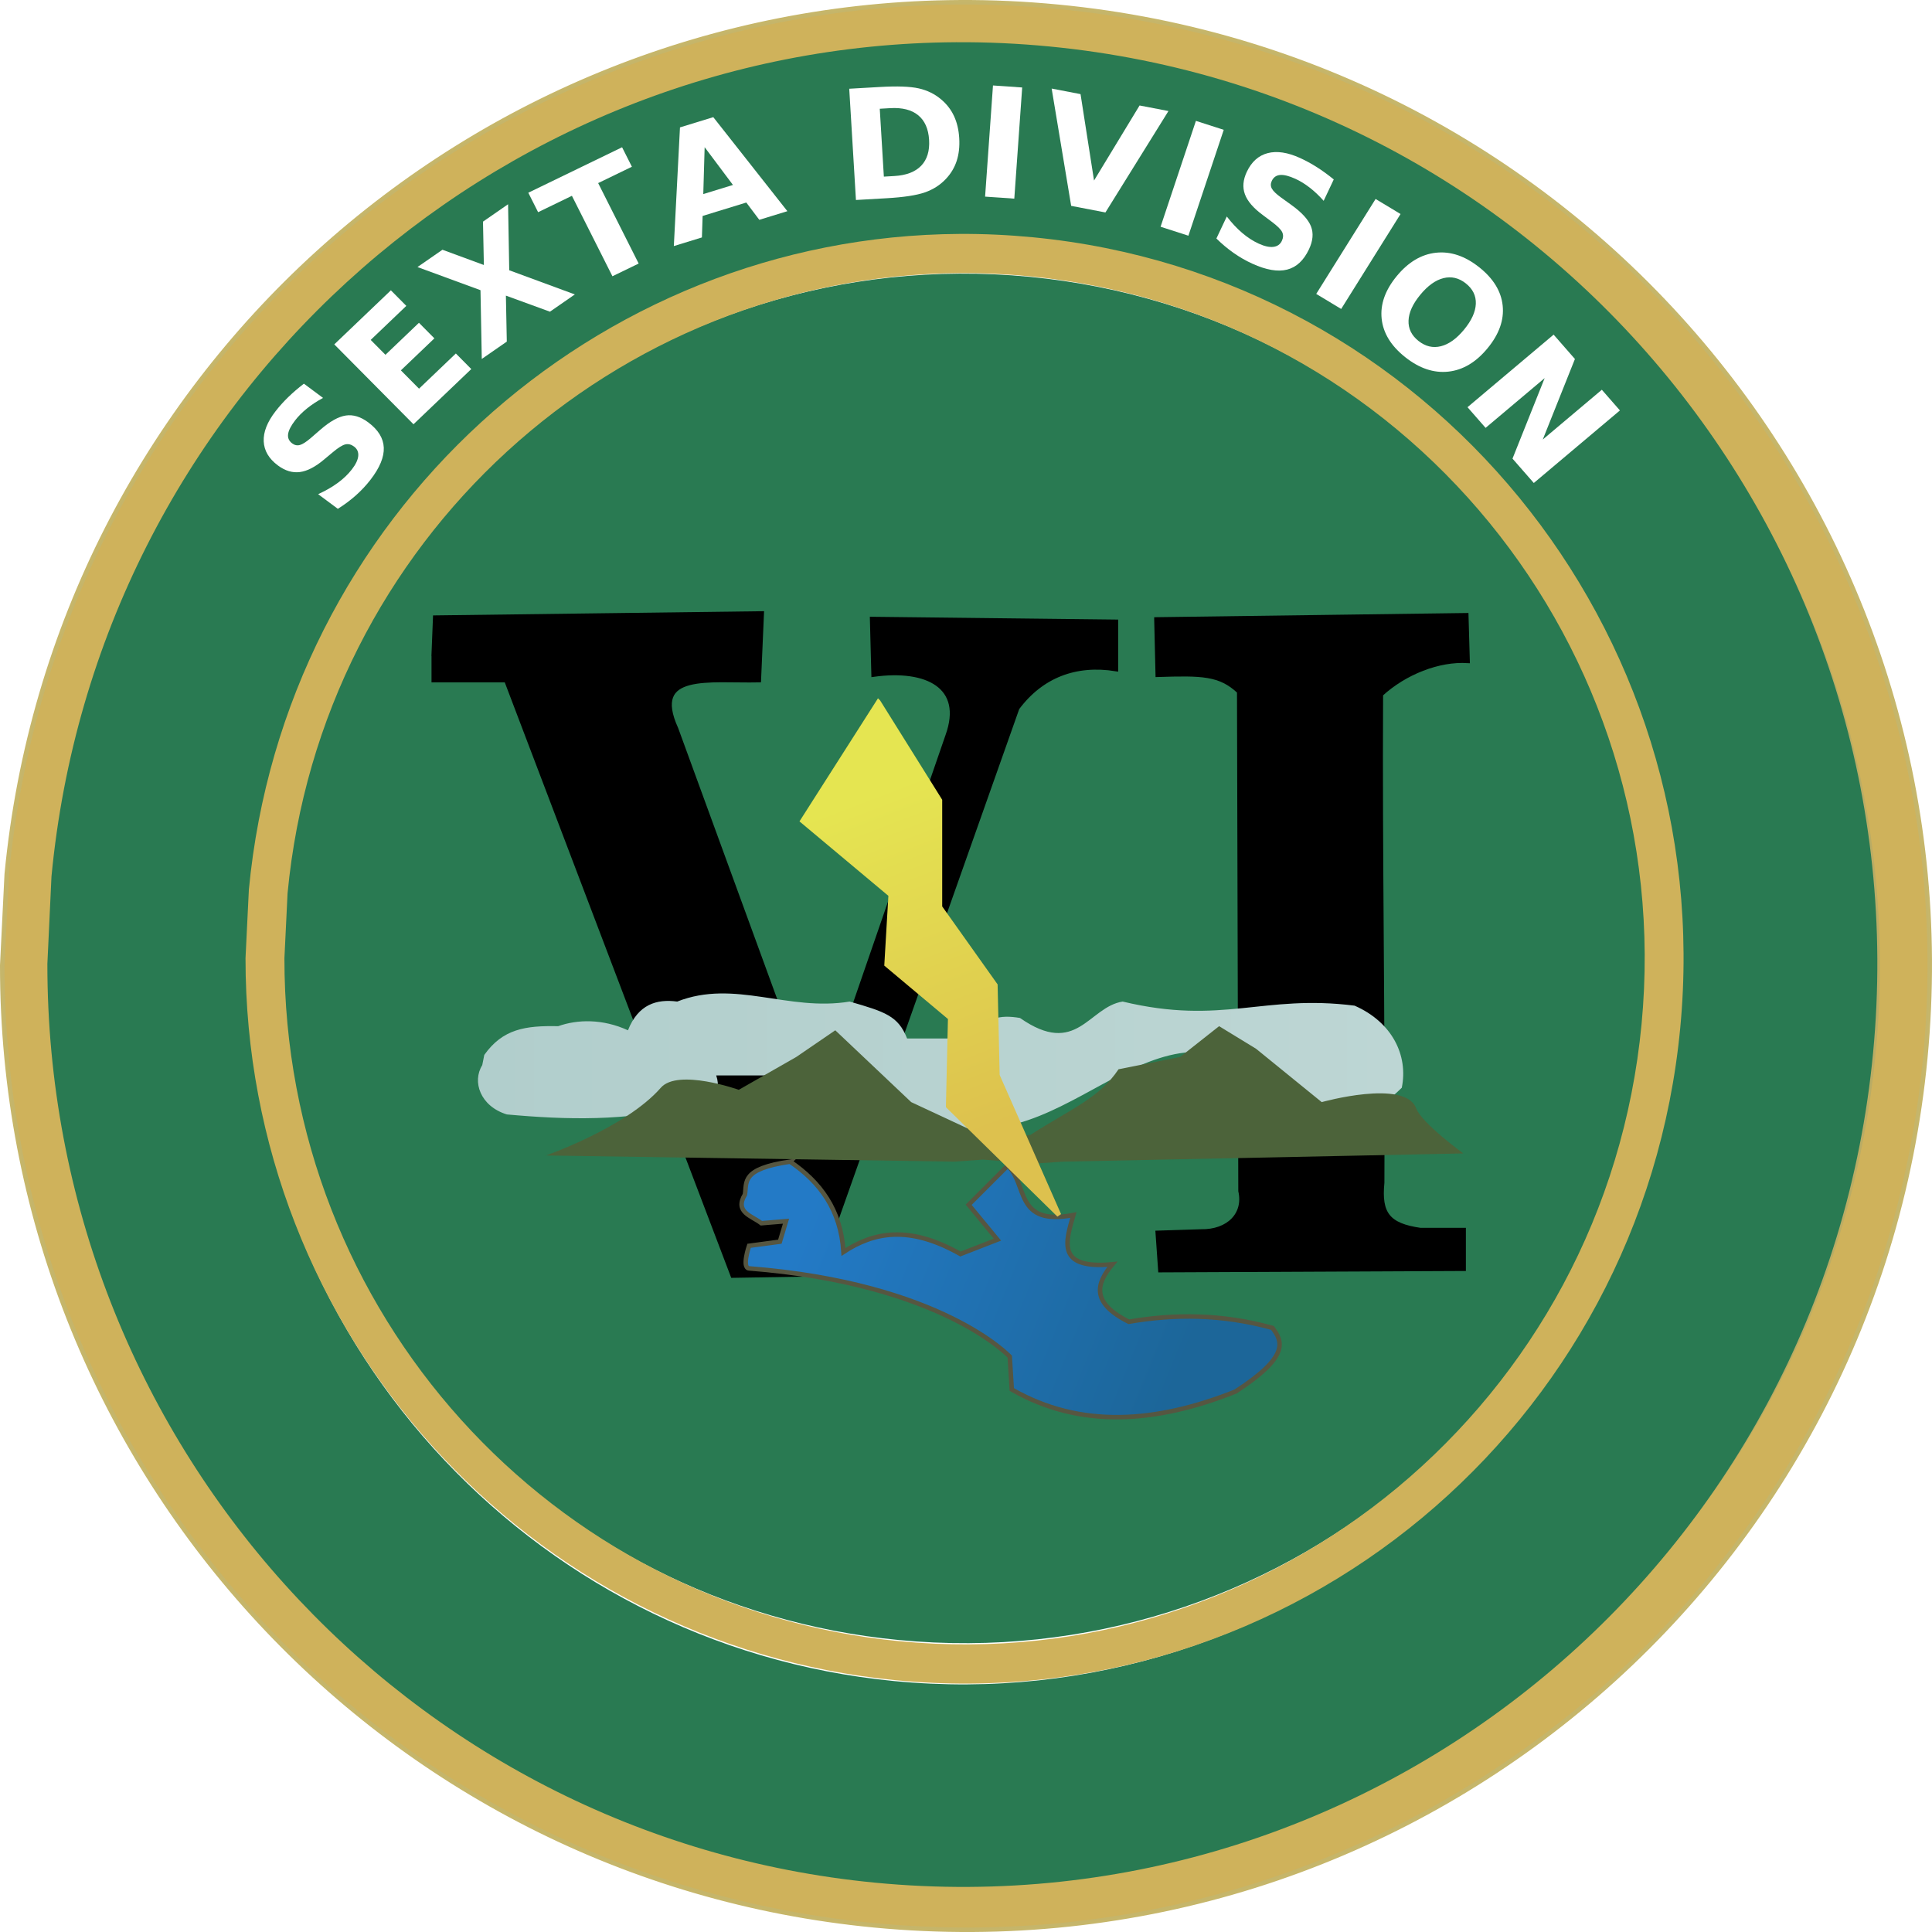
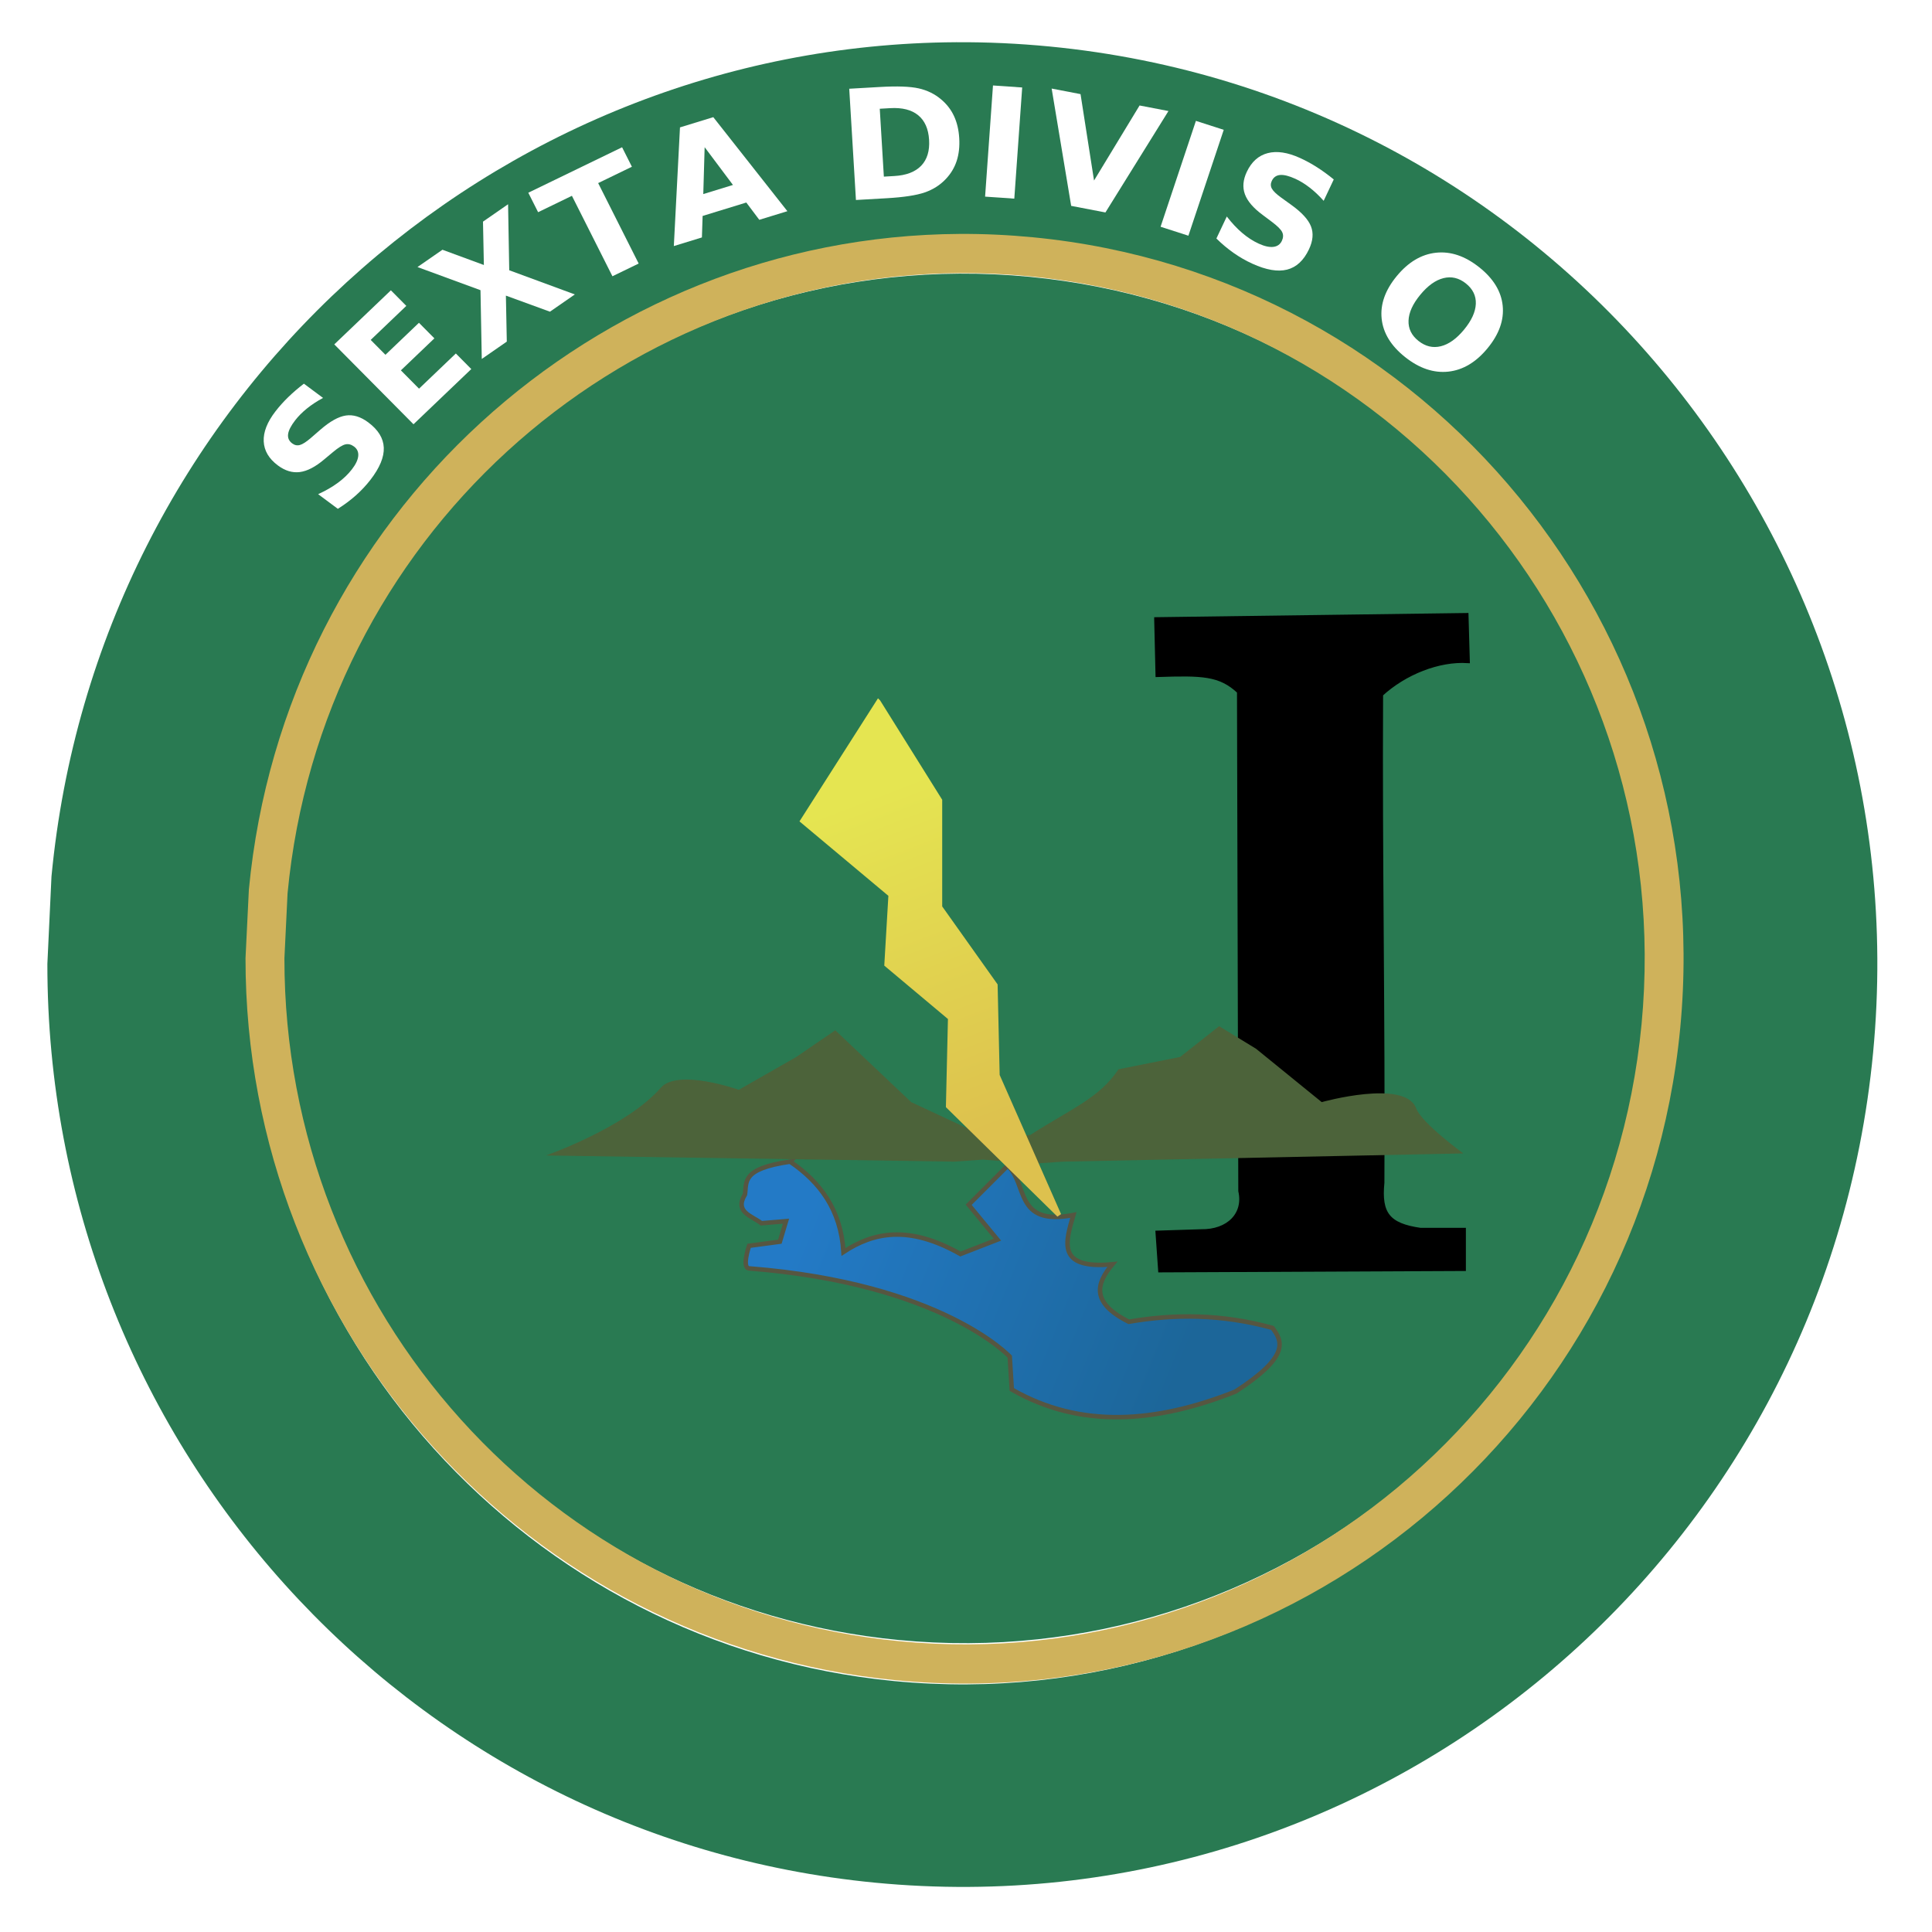
<svg xmlns="http://www.w3.org/2000/svg" xmlns:ns1="http://www.inkscape.org/namespaces/inkscape" xmlns:ns2="http://sodipodi.sourceforge.net/DTD/sodipodi-0.dtd" xmlns:xlink="http://www.w3.org/1999/xlink" width="429.555" height="429.559" id="svg2816" version="1.1" ns1:version="0.48.0 r9654" ns2:docname="sexta.svg">
  <defs id="defs2818">
    <linearGradient ns1:collect="always" id="linearGradient3971">
      <stop style="stop-color:#237ac6;stop-opacity:1" offset="0" id="stop3973" />
      <stop style="stop-color:#1c6699;stop-opacity:1" offset="1" id="stop3975" />
    </linearGradient>
    <linearGradient ns1:collect="always" id="linearGradient3925">
      <stop style="stop-color:#b1cecc;stop-opacity:1" offset="0" id="stop3927" />
      <stop style="stop-color:#bdd6d4;stop-opacity:1" offset="1" id="stop3929" />
    </linearGradient>
    <linearGradient ns1:collect="always" id="linearGradient3899">
      <stop style="stop-color:#4c633a;stop-opacity:1" offset="0" id="stop3901" />
      <stop style="stop-color:#4c633a;stop-opacity:1" offset="1" id="stop3903" />
    </linearGradient>
    <linearGradient ns1:collect="always" id="linearGradient3887">
      <stop style="stop-color:#e5e551;stop-opacity:1" offset="0" id="stop3889" />
      <stop style="stop-color:#ddc14e;stop-opacity:1" offset="1" id="stop3891" />
    </linearGradient>
    <linearGradient ns1:collect="always" id="linearGradient3875">
      <stop style="stop-color:#ddc14e;stop-opacity:1" offset="0" id="stop3877" />
      <stop style="stop-color:#e5e551;stop-opacity:1" offset="1" id="stop3879" />
    </linearGradient>
    <linearGradient id="linearGradient3813" ns1:collect="always">
      <stop id="stop3815" offset="0" style="stop-color:#f8f3cd;stop-opacity:1" />
      <stop id="stop3817" offset="1" style="stop-color:#f8f3cd;stop-opacity:1" />
    </linearGradient>
    <ns1:perspective ns2:type="inkscape:persp3d" ns1:vp_x="nan : nan : 1" ns1:vp_y="nan : nan : 0" ns1:vp_z="nan : nan : 1" ns1:persp3d-origin="nan : nan : 1" id="perspective2824" />
    <ns1:perspective id="perspective2834" ns1:persp3d-origin="0.5 : 0.33333333 : 1" ns1:vp_z="1 : 0.5 : 1" ns1:vp_y="0 : 1000 : 0" ns1:vp_x="0 : 0.5 : 1" ns2:type="inkscape:persp3d" />
    <linearGradient gradientTransform="translate(6.454,3.872)" gradientUnits="userSpaceOnUse" y2="292.208" x2="279.292" y1="192.95" x1="353.451" id="linearGradient3810" xlink:href="#linearGradient3802" ns1:collect="always" />
    <ns1:perspective ns2:type="inkscape:persp3d" ns1:vp_x="0 : 0.5 : 1" ns1:vp_y="0 : 1000 : 0" ns1:vp_z="1 : 0.5 : 1" ns1:persp3d-origin="0.5 : 0.33333333 : 1" id="perspective3608" />
    <ns1:perspective id="perspective2824-4" ns1:persp3d-origin="320 : 160 : 1" ns1:vp_z="640 : 240 : 1" ns1:vp_y="0 : 1000 : 0" ns1:vp_x="0 : 240 : 1" ns2:type="inkscape:persp3d" />
    <linearGradient id="linearGradient3617" ns1:collect="always">
      <stop id="stop3619" offset="0" style="stop-color:#000000;stop-opacity:1;" />
      <stop id="stop3621" offset="1" style="stop-color:#c6b66a;stop-opacity:1" />
    </linearGradient>
    <linearGradient id="linearGradient3773" ns1:collect="always">
      <stop id="stop3775" offset="0" style="stop-color:#cfb25b;stop-opacity:1" />
      <stop id="stop3777" offset="1" style="stop-color:#f8d871;stop-opacity:1" />
    </linearGradient>
    <linearGradient id="linearGradient3802" ns1:collect="always">
      <stop id="stop3804" offset="0" style="stop-color:#d5c0c0;stop-opacity:1;" />
      <stop id="stop3806" offset="1" style="stop-color:#d5c0c0;stop-opacity:0;" />
    </linearGradient>
    <radialGradient ns1:collect="always" xlink:href="#linearGradient3617" id="radialGradient2999" gradientUnits="userSpaceOnUse" gradientTransform="matrix(1,0,0,1,0,-0.002)" cx="321.403" cy="242.495" fx="321.403" fy="242.495" r="214.778" />
    <linearGradient ns1:collect="always" xlink:href="#linearGradient3773" id="linearGradient3001" gradientUnits="userSpaceOnUse" x1="257.159" y1="147.998" x2="246.32" y2="325.066" />
    <linearGradient ns1:collect="always" xlink:href="#linearGradient3773" id="linearGradient3003" gradientUnits="userSpaceOnUse" gradientTransform="translate(147.794,0.645)" x1="257.159" y1="147.998" x2="246.32" y2="325.066" />
    <linearGradient ns1:collect="always" xlink:href="#linearGradient3773" id="linearGradient3005" gradientUnits="userSpaceOnUse" gradientTransform="translate(75.628,-0.039)" x1="257.159" y1="147.998" x2="246.32" y2="325.066" />
    <linearGradient ns1:collect="always" xlink:href="#linearGradient3813" id="linearGradient3811" x1="189.099" y1="37.262" x2="-0.734" y2="421.915" gradientUnits="userSpaceOnUse" />
    <filter id="filter3819" ns1:label="Inner Glow" ns1:menu="Shadows and Glows" ns1:menu-tooltip="Adds a colorizable glow inside" color-interpolation-filters="sRGB">
      <feGaussianBlur id="feGaussianBlur3821" stdDeviation="10" result="result8" />
      <feComposite id="feComposite3823" in2="result8" result="result6" in="SourceGraphic" operator="in" />
      <feComposite id="feComposite3825" in2="result6" operator="in" result="result11" />
      <feFlood id="feFlood3827" result="result10" in="result11" flood-opacity="1" flood-color="rgb(255,222,85)" />
      <feBlend id="feBlend3829" in2="result10" mode="normal" in="result11" result="result12" />
      <feComposite id="feComposite3831" in2="SourceGraphic" result="result2" operator="in" in="result12" />
    </filter>
    <linearGradient ns1:collect="always" xlink:href="#linearGradient3875" id="linearGradient3885" x1="768.01" y1="264.598" x2="739.803" y2="191.124" gradientUnits="userSpaceOnUse" gradientTransform="translate(-1183.341,27.382)" />
    <linearGradient ns1:collect="always" xlink:href="#linearGradient3887" id="linearGradient3895" x1="739.803" y1="191.124" x2="768.01" y2="264.598" gradientUnits="userSpaceOnUse" gradientTransform="translate(-1183.341,27.382)" />
    <linearGradient ns1:collect="always" xlink:href="#linearGradient3899" id="linearGradient3909" x1="668.111" y1="259.806" x2="872.103" y2="259.806" gradientUnits="userSpaceOnUse" gradientTransform="translate(-1184.253,25.556)" />
    <filter id="filter3911" y="-0.25" height="1.5" ns1:menu-tooltip="Darkens the edge with an inner blur and adds a flexible glow" ns1:menu="Shadows and Glows" ns1:label="Dark and Glow" color-interpolation-filters="sRGB">
      <feGaussianBlur id="feGaussianBlur3913" stdDeviation="5" result="result6" />
      <feComposite id="feComposite3915" in2="result6" result="result8" in="SourceGraphic" operator="atop" />
      <feComposite id="feComposite3917" in2="SourceAlpha" result="result9" operator="over" in="result8" />
      <feColorMatrix id="feColorMatrix3919" values="1 0 0 0 0 0 1 0 0 0 0 0 1 0 0 0 0 0 1 0 " result="result10" />
      <feBlend id="feBlend3921" in2="result6" in="result10" mode="normal" />
    </filter>
    <linearGradient ns1:collect="always" xlink:href="#linearGradient3925" id="linearGradient3931" x1="660.727" y1="245.957" x2="867.448" y2="245.957" gradientUnits="userSpaceOnUse" gradientTransform="translate(-1192.468,31.945)" />
    <filter id="filter3947" y="-0.25" height="1.5" ns1:menu-tooltip="Darkens the edge with an inner blur and adds a flexible glow" ns1:menu="Shadows and Glows" ns1:label="Dark and Glow" color-interpolation-filters="sRGB">
      <feGaussianBlur id="feGaussianBlur3949" stdDeviation="5" result="result6" />
      <feComposite id="feComposite3951" in2="result6" result="result8" in="SourceGraphic" operator="atop" />
      <feComposite id="feComposite3953" in2="SourceAlpha" result="result9" operator="over" in="result8" />
      <feColorMatrix id="feColorMatrix3955" values="1 0 0 0 0 0 1 0 0 0 0 0 1 0 0 0 0 0 1 0 " result="result10" />
      <feBlend id="feBlend3957" in2="result6" in="result10" mode="normal" />
    </filter>
    <linearGradient ns1:collect="always" xlink:href="#linearGradient3971" id="linearGradient3979" x1="674.21" y1="324.492" x2="757.312" y2="358.263" gradientUnits="userSpaceOnUse" gradientTransform="translate(-1132.685,-10.953)" />
    <ns1:perspective id="perspective4322" ns1:persp3d-origin="0.5 : 0.33333333 : 1" ns1:vp_z="1 : 0.5 : 1" ns1:vp_y="0 : 1000 : 0" ns1:vp_x="0 : 0.5 : 1" ns2:type="inkscape:persp3d" />
    <linearGradient ns1:collect="always" id="linearGradient3617-8">
      <stop style="stop-color:#000000;stop-opacity:1;" offset="0" id="stop3619-2" />
      <stop style="stop-color:#c6b66a;stop-opacity:1" offset="1" id="stop3621-7" />
    </linearGradient>
    <radialGradient ns1:collect="always" xlink:href="#linearGradient3617-8" id="radialGradient3623" cx="321.403" cy="242.495" fx="321.403" fy="242.495" r="214.778" gradientTransform="matrix(1,0,0,1,-744.133,14.198)" gradientUnits="userSpaceOnUse" />
    <radialGradient ns1:collect="always" xlink:href="#linearGradient5926" id="radialGradient5932" cx="322.372" cy="321.465" fx="322.372" fy="321.465" r="151.716" gradientTransform="matrix(1,0,0,0.461,0,173.226)" gradientUnits="userSpaceOnUse" />
    <linearGradient ns1:collect="always" id="linearGradient5926">
      <stop style="stop-color:#000000;stop-opacity:1;" offset="0" id="stop5928" />
      <stop style="stop-color:#000000;stop-opacity:0;" offset="1" id="stop5930" />
    </linearGradient>
    <radialGradient ns1:collect="always" xlink:href="#linearGradient3617-8" id="radialGradient4530" gradientUnits="userSpaceOnUse" gradientTransform="matrix(1,0,0,1,-744.133,14.198)" cx="321.403" cy="242.495" fx="321.403" fy="242.495" r="214.778" />
    <linearGradient ns1:collect="always" xlink:href="#linearGradient3971" id="linearGradient4532" gradientUnits="userSpaceOnUse" gradientTransform="translate(-1132.685,-10.953)" x1="674.21" y1="324.492" x2="757.312" y2="358.263" />
    <linearGradient ns1:collect="always" xlink:href="#linearGradient3925" id="linearGradient4534" gradientUnits="userSpaceOnUse" gradientTransform="translate(-1192.468,31.945)" x1="660.727" y1="245.957" x2="867.448" y2="245.957" />
    <linearGradient ns1:collect="always" xlink:href="#linearGradient3899" id="linearGradient4536" gradientUnits="userSpaceOnUse" gradientTransform="translate(-1184.253,25.556)" x1="668.111" y1="259.806" x2="872.103" y2="259.806" />
    <linearGradient ns1:collect="always" xlink:href="#linearGradient3887" id="linearGradient4538" gradientUnits="userSpaceOnUse" gradientTransform="translate(-1183.341,27.382)" x1="739.803" y1="191.124" x2="768.01" y2="264.598" />
    <linearGradient ns1:collect="always" xlink:href="#linearGradient3875" id="linearGradient4540" gradientUnits="userSpaceOnUse" gradientTransform="translate(-1183.341,27.382)" x1="768.01" y1="264.598" x2="739.803" y2="191.124" />
  </defs>
  <ns2:namedview id="base" pagecolor="#ffffff" bordercolor="#666666" borderopacity="1.0" ns1:pageopacity="0.0" ns1:pageshadow="2" ns1:zoom="0.5478135" ns1:cx="123.75028" ns1:cy="224.74117" ns1:current-layer="layer1" ns1:document-units="px" showgrid="false" ns1:window-width="1680" ns1:window-height="998" ns1:window-x="-8" ns1:window-y="-8" ns1:window-maximized="1" fit-margin-top="0" fit-margin-left="0" fit-margin-right="0" fit-margin-bottom="0" />
  <g id="layer1" ns1:label="Layer 1" ns1:groupmode="layer" transform="translate(-89.929,-20.923)">
    <g id="g4503" transform="translate(727.437,-20.993)">
-       <path id="path3598-7" d="m -424.196,42.419 c -108.601,0.612 -201.225,83.408 -211.812,193.844 l -1,20.25 c -0.089,110.483 83.865,202.925 193.844,213.469 117.798,11.293 222.426,-75.046 233.719,-192.844 11.293,-117.798 -75.046,-222.426 -192.844,-233.719 -7.362,-0.706 -14.666,-1.041 -21.906,-1 z m 0.094,11.594 c 6.848,-0.039 13.755,0.27 20.719,0.938 111.426,10.682 193.089,109.667 182.406,221.094 -10.682,111.426 -109.667,193.088 -221.094,182.406 -104.031,-9.973 -183.428,-97.399 -183.344,-201.906 l 0.938,-19.188 c 10.015,-104.462 97.648,-182.765 200.375,-183.344 z" style="fill:#cfb25b;fill-opacity:1;fill-rule:evenodd;stroke:url(#radialGradient4530);stroke-width:1px;stroke-linecap:butt;stroke-linejoin:miter;stroke-opacity:1" ns1:connector-curvature="0" />
      <path id="path3641-1" d="m -424.938,51.303 c -103.107,0.585 -191.074,79.812 -201.126,185.498 l -0.911,19.418 c -0.085,105.731 79.582,194.192 183.998,204.282 111.839,10.807 211.208,-71.816 221.929,-184.547 C -210.325,163.221 -292.295,63.06 -404.134,52.253 c -6.99,-0.675 -13.93,-0.989 -20.804,-0.95 z m 0.314,45.044 c 5.365,-0.03 10.76,0.201 16.216,0.729 87.285,8.435 151.261,86.588 142.893,174.569 -8.368,87.981 -85.903,152.468 -173.188,144.033 -81.492,-7.875 -143.682,-76.909 -143.616,-159.428 l 0.723,-15.141 c 7.845,-82.483 76.502,-144.305 156.972,-144.762 z" style="fill:#297a52;fill-opacity:1;fill-rule:evenodd;stroke:none" ns1:connector-curvature="0" />
      <path transform="matrix(0.847,0,0,0.847,-53.897,37.311)" ns2:open="true" ns2:end="9.425585" ns2:start="3.2371686" d="m -614.882,239.865 c 9.473,-98.815 97.258,-171.241 196.074,-161.768 98.815,9.473 171.241,97.258 161.768,196.074 -9.473,98.815 -97.258,171.241 -196.074,161.768 -92.257,-8.844 -162.663,-86.386 -162.588,-179.066" ns2:ry="179.74113" ns2:rx="179.74113" ns2:cy="257.01773" ns2:cx="-435.961" id="path4462" style="fill:#297a52;fill-opacity:1;fill-rule:evenodd;stroke:none" ns2:type="arc" />
      <path style="fill:#cfb25b;fill-opacity:1;fill-rule:evenodd;stroke:none" d="M -424.146,93.924 C -505.171,94.384 -574.276,156.656 -582.175,239.714 l -0.746,15.23 c -0.067,83.095 62.569,152.62 144.622,160.55 87.886,8.493 165.947,-56.442 174.372,-145.038 8.425,-88.596 -55.99,-167.287 -143.876,-175.78 -5.493,-0.531 -10.942,-0.783 -16.344,-0.752 z m 0.07,8.72 c 5.109,-0.029 10.262,0.203 15.458,0.705 83.133,8.034 144.059,82.481 136.089,166.285 -7.97,83.804 -81.82,145.222 -164.953,137.188 -77.615,-7.501 -136.852,-73.254 -136.789,-151.854 l 0.699,-14.431 c 7.472,-78.566 72.853,-137.458 149.495,-137.893 z" id="path3691-2" ns1:connector-curvature="0" />
-       <path ns2:nodetypes="ccccccccccccccccc" id="path3867" d="m -541.077,187.271 0,5.877 16.137,0 50.347,132.387 18.719,-0.309 44.538,-125.892 c 5.379,-7.217 13.017,-10.104 21.946,-8.661 l 0,-10.517 -54.22,-0.619 0.323,12.373 c 11.834,-1.65 20.44,2.578 16.46,13.61 l -29.047,84.134 -31.306,-85.681 c -5.916,-12.99 7.5,-10.575 18.396,-10.826 l 0.645,-14.847 -72.616,0.928 -0.323,8.042 z" style="fill:#000000;fill-opacity:1;stroke:#000000;stroke-width:0.979px;stroke-linecap:butt;stroke-linejoin:miter;stroke-opacity:1" ns1:connector-curvature="0" />
      <path ns2:nodetypes="ccccccccccccccc" id="path3869" d="m -380.422,179.606 0.292,12.371 c 9.837,-0.309 13.83,-0.309 18.115,3.711 l 0.292,111.03 c 1.169,5.155 -2.63,9.072 -8.765,8.969 l -9.642,0.309 0.584,8.35 67.492,-0.309 0,-8.66 -9.642,0 c -7.207,-1.031 -9.155,-3.608 -8.473,-10.515 0.195,-36.598 -0.487,-71.958 -0.292,-108.556 5.259,-4.845 12.856,-7.835 19.284,-7.423 l -0.292,-10.206 -68.953,0.928 z" style="fill:#000000;fill-opacity:1;stroke:#000000;stroke-width:0.932px;stroke-linecap:butt;stroke-linejoin:miter;stroke-opacity:1" ns1:connector-curvature="0" />
      <path id="path3871" d="m -383.882,161.693 0,0 z" style="fill:none;stroke:#000000;stroke-width:1px;stroke-linecap:butt;stroke-linejoin:miter;stroke-opacity:1" ns1:connector-curvature="0" />
      <path ns2:nodetypes="ccccccsccccccccccccc" id="path3961" d="m -461.836,300.194 c -10.928,1.592 -9.602,4.545 -10.04,7.302 -2.377,3.927 1.5,4.726 3.651,6.389 l 5.476,-0.456 -1.369,4.564 -6.845,0.913 c 0,0 -1.668,4.891 0,5.02 42.919,3.34 57.958,19.623 57.958,19.623 l 0.456,7.302 c 15.256,8.766 32.058,7.484 49.743,0.456 12.036,-7.815 10.501,-11.106 8.214,-14.147 -11.317,-3.129 -21.843,-3.097 -31.945,-1.369 -8.49,-4.259 -7.219,-8.519 -3.651,-12.778 -12.51,1.159 -10.37,-5.007 -8.671,-10.953 -13.142,2.555 -10.117,-7.016 -14.604,-10.953 l -8.671,8.671 6.389,7.758 -8.214,3.195 c -11.494,-6.505 -19.357,-4.839 -26.012,-0.456 -0.584,-9.39 -5.212,-15.545 -11.865,-20.08 z" style="fill:url(#linearGradient4532);fill-opacity:1;stroke:#565641;stroke-opacity:1" ns1:connector-curvature="0" />
-       <path ns2:nodetypes="ccccccccccccccccccc" id="path3923" d="m -529.834,276.464 c 4.107,-5.781 9.127,-6.541 16.429,-6.389 4.259,-1.521 9.888,-1.673 15.516,0.913 2.282,-5.781 6.389,-6.998 10.953,-6.389 12.778,-5.02 24.643,2.282 38.334,0 7.91,2.282 10.801,3.195 12.778,8.214 4.868,0 9.736,0 14.604,0 2.586,-4.716 6.085,-5.324 10.496,-4.564 12.626,8.823 15.212,-2.434 22.818,-3.651 22.209,5.324 31.185,-1.673 51.569,0.913 8.352,3.658 11.97,11.052 10.496,18.254 -5.172,5.02 -12.626,10.953 -23.274,4.564 -28.903,-33.466 -48.222,11.561 -78.037,3.651 -16.581,0.608 -30.88,-7.91 -35.596,-10.953 -5.172,0 -10.344,0 -15.516,0 1.521,4.564 -1.978,6.389 -6.389,6.845 -13.843,3.347 -26.773,3.042 -40.16,1.825 -5.933,-1.825 -7.758,-7.302 -5.476,-10.953 0.152,-0.761 0.304,-1.521 0.456,-2.282 z" style="fill:url(#linearGradient4534);fill-opacity:1;stroke:none;filter:url(#filter3947)" ns1:connector-curvature="0" />
      <path ns2:nodetypes="csccccccccccccscccccc" id="path3897" d="m -516.143,298.825 c 0,0 17.809,-6.195 25.556,-15.06 3.805,-4.354 17.342,0.456 17.342,0.456 l 12.778,-7.302 8.671,-5.933 16.885,15.973 13.691,6.389 2.282,1.825 10.496,-0.913 c 9.279,-5.933 15.364,-8.214 19.623,-14.604 l 13.691,-2.738 8.671,-6.845 8.214,5.02 14.604,11.865 c 0,0 18.541,-5.201 20.992,1.369 1.238,3.317 10.496,10.04 10.496,10.04 l -88.99,1.825 -6.845,0.456 -10.953,-0.913 -6.389,0.456 -90.816,-1.369 z" style="fill:url(#linearGradient4536);fill-opacity:1;stroke:none;filter:url(#filter3911)" ns1:connector-curvature="0" />
      <path id="path3873" d="m -442.213,197.97 -16.885,26.469 19.623,16.429 -0.913,15.516 14.147,11.865 -0.456,19.623 24.643,24.187 -13.691,-31.032 -0.456,-20.08 -12.322,-17.342 0,-23.731 -13.691,-21.905 z" style="fill:url(#linearGradient4538);fill-opacity:1;stroke:url(#linearGradient4540);stroke-width:1px;stroke-linecap:butt;stroke-linejoin:miter;stroke-opacity:1" ns1:connector-curvature="0" />
      <g id="text4468" style="font-size:34px;font-style:normal;font-variant:normal;font-weight:bold;font-stretch:normal;text-align:start;line-height:125%;writing-mode:lr-tb;text-anchor:start;fill:#ffffff;fill-opacity:1;stroke:none;font-family:DejaVu Sans;-inkscape-font-specification:DejaVu Sans Bold" transform="matrix(0.905,0.459,-0.467,0.888,-462.82,-43.021)">
        <path id="path4477" style="fill:#ffffff" d="m -15.346,199.644 5.169,0.897 c -0.832,1.237 -1.512,2.467 -2.039,3.69 -0.527,1.223 -0.888,2.401 -1.085,3.535 -0.261,1.505 -0.247,2.653 0.043,3.445 0.29,0.792 0.87,1.263 1.743,1.414 0.654,0.114 1.206,-0.041 1.656,-0.463 0.45,-0.422 0.916,-1.248 1.399,-2.478 l 1.005,-2.589 c 1.016,-2.621 2.18,-4.407 3.491,-5.359 1.311,-0.952 2.991,-1.25 5.042,-0.894 2.693,0.467 4.559,1.614 5.595,3.439 1.037,1.826 1.27,4.38 0.701,7.662 -0.269,1.548 -0.686,3.077 -1.251,4.585 -0.565,1.508 -1.272,2.992 -2.12,4.451 l -5.316,-0.922 c 1.099,-1.416 1.985,-2.815 2.658,-4.198 0.672,-1.383 1.126,-2.751 1.361,-4.103 0.238,-1.374 0.192,-2.466 -0.139,-3.276 -0.331,-0.81 -0.922,-1.289 -1.773,-1.437 -0.763,-0.132 -1.395,0.013 -1.896,0.438 -0.5,0.424 -1.043,1.35 -1.627,2.776 l -0.963,2.344 c -0.947,2.352 -2.091,3.993 -3.432,4.923 -1.341,0.93 -2.982,1.227 -4.923,0.89 -2.432,-0.422 -4.166,-1.532 -5.202,-3.329 -1.036,-1.797 -1.299,-4.168 -0.788,-7.112 0.233,-1.341 0.573,-2.703 1.021,-4.086 0.448,-1.383 1.005,-2.797 1.671,-4.243 z" ns1:connector-curvature="0" />
        <path id="path4479" style="fill:#ffffff" d="m -13.458,188.833 5.462,-16.362 4.582,1.53 -3.438,10.299 4.378,1.461 3.233,-9.685 4.582,1.53 -3.233,9.685 5.386,1.798 3.553,-10.645 4.582,1.53 -5.577,16.708 z" ns1:connector-curvature="0" />
        <path id="path4481" style="fill:#ffffff" d="m 12.914,156.644 15.19,-1.801 -3.068,5.908 -10.184,1.239 4.866,9 -3.084,5.937 -7.263,-13.463 -14.58,1.743 3.076,-5.923 9.589,-1.137 -4.592,-8.484 3.091,-5.952 z" ns1:connector-curvature="0" />
        <path id="path4483" style="fill:#ffffff" d="m 8.702,139.407 13.553,-18.389 3.889,2.866 -4.876,6.615 16.063,11.84 -3.792,5.145 -16.063,-11.84 -4.886,6.628 z" ns1:connector-curvature="0" />
        <path id="path4485" style="fill:#ffffff" d="m 51.981,119.49 -7.103,7.031 2.056,4.319 -4.566,4.52 -10.912,-24.074 5.416,-5.361 23.961,11.157 -4.566,4.52 z m -9.205,2.641 4.826,-4.777 -9.344,-4.626 z" ns1:connector-curvature="0" />
        <path id="path4487" style="fill:#ffffff" d="m 68.302,87.573 7.717,13.007 1.97,-1.169 c 2.246,-1.333 3.632,-2.908 4.156,-4.724 0.524,-1.817 0.157,-3.786 -1.103,-5.909 -1.254,-2.113 -2.798,-3.372 -4.634,-3.775 -1.835,-0.404 -3.881,0.063 -6.137,1.402 z m -7.962,-0.893 5.797,-3.439 c 3.236,-1.92 5.784,-3.12 7.642,-3.598 1.859,-0.479 3.682,-0.502 5.47,-0.07 1.57,0.368 2.97,1.037 4.201,2.005 1.231,0.968 2.318,2.247 3.261,3.837 0.954,1.609 1.563,3.188 1.826,4.737 0.263,1.549 0.18,3.101 -0.249,4.655 -0.487,1.782 -1.393,3.378 -2.718,4.788 -1.325,1.41 -3.587,3.064 -6.785,4.962 l -5.797,3.439 z" ns1:connector-curvature="0" />
        <path id="path4489" style="fill:#ffffff" d="m 87.885,71.621 5.87,-2.529 9.808,22.763 -5.87,2.529 z" ns1:connector-curvature="0" />
        <path id="path4491" style="fill:#ffffff" d="m 99.581,66.352 6.168,-1.797 11.43,15.725 1.178,-19.399 6.168,-1.797 -1.88,26.365 -7.316,2.132 z" ns1:connector-curvature="0" />
        <path id="path4493" style="fill:#ffffff" d="m 130.854,58.276 6.31,-1.018 3.946,24.47 -6.31,1.018 z" ns1:connector-curvature="0" />
        <path id="path4495" style="fill:#ffffff" d="m 163.563,56.032 0.222,5.241 c -1.386,-0.551 -2.732,-0.953 -4.039,-1.208 -1.307,-0.255 -2.535,-0.358 -3.685,-0.309 -1.526,0.065 -2.645,0.323 -3.357,0.774 -0.712,0.451 -1.049,1.119 -1.012,2.004 0.028,0.663 0.296,1.17 0.804,1.52 0.508,0.35 1.414,0.63 2.719,0.84 l 2.743,0.432 c 2.777,0.436 4.77,1.194 5.979,2.272 1.209,1.079 1.857,2.657 1.945,4.736 0.116,2.731 -0.608,4.797 -2.172,6.199 -1.564,1.401 -4.009,2.172 -7.338,2.313 -1.57,0.067 -3.152,-0.016 -4.746,-0.248 -1.594,-0.232 -3.194,-0.607 -4.8,-1.126 l -0.228,-5.391 c 1.617,0.773 3.172,1.342 4.667,1.705 1.494,0.363 2.927,0.516 4.298,0.458 1.393,-0.059 2.45,-0.336 3.172,-0.832 0.721,-0.496 1.063,-1.175 1.027,-2.037 -0.033,-0.774 -0.31,-1.36 -0.831,-1.759 -0.521,-0.399 -1.54,-0.732 -3.058,-1 l -2.495,-0.443 c -2.499,-0.426 -4.346,-1.195 -5.54,-2.308 -1.194,-1.113 -1.832,-2.653 -1.916,-4.621 -0.104,-2.466 0.611,-4.396 2.147,-5.79 1.536,-1.394 3.797,-2.155 6.783,-2.281 1.36,-0.058 2.763,-0.015 4.209,0.129 1.446,0.144 2.946,0.388 4.501,0.731 z" ns1:connector-curvature="0" />
-         <path id="path4497" style="fill:#ffffff" d="m 173.668,55.701 6.374,0.472 -1.831,24.718 -6.374,-0.472 z" ns1:connector-curvature="0" />
        <path id="path4499" style="fill:#ffffff" d="m 199.783,63.345 c -1.908,-0.393 -3.533,0.006 -4.875,1.198 -1.342,1.192 -2.277,3.068 -2.804,5.626 -0.525,2.547 -0.408,4.634 0.353,6.26 0.761,1.626 2.095,2.636 4.003,3.029 1.919,0.396 3.549,-0.003 4.891,-1.195 1.342,-1.192 2.276,-3.062 2.801,-5.609 0.528,-2.558 0.411,-4.65 -0.35,-6.276 -0.761,-1.626 -2.101,-2.637 -4.019,-3.033 z m 0.936,-4.536 c 3.902,0.805 6.729,2.552 8.48,5.241 1.751,2.689 2.22,6.001 1.409,9.936 -0.809,3.924 -2.55,6.774 -5.222,8.551 -2.672,1.777 -5.959,2.263 -9.861,1.458 -3.891,-0.803 -6.715,-2.549 -8.471,-5.239 -1.756,-2.69 -2.23,-5.997 -1.42,-9.921 0.811,-3.935 2.556,-6.79 5.233,-8.566 2.677,-1.776 5.962,-2.262 9.853,-1.46 z" ns1:connector-curvature="0" />
-         <path id="path4501" style="fill:#ffffff" d="m 222.032,64.669 6.617,2.679 1.977,19.14 6.379,-15.758 5.617,2.274 -9.3,22.975 -6.617,-2.679 -1.977,-19.14 -6.379,15.758 -5.617,-2.274 z" ns1:connector-curvature="0" />
      </g>
    </g>
  </g>
</svg>